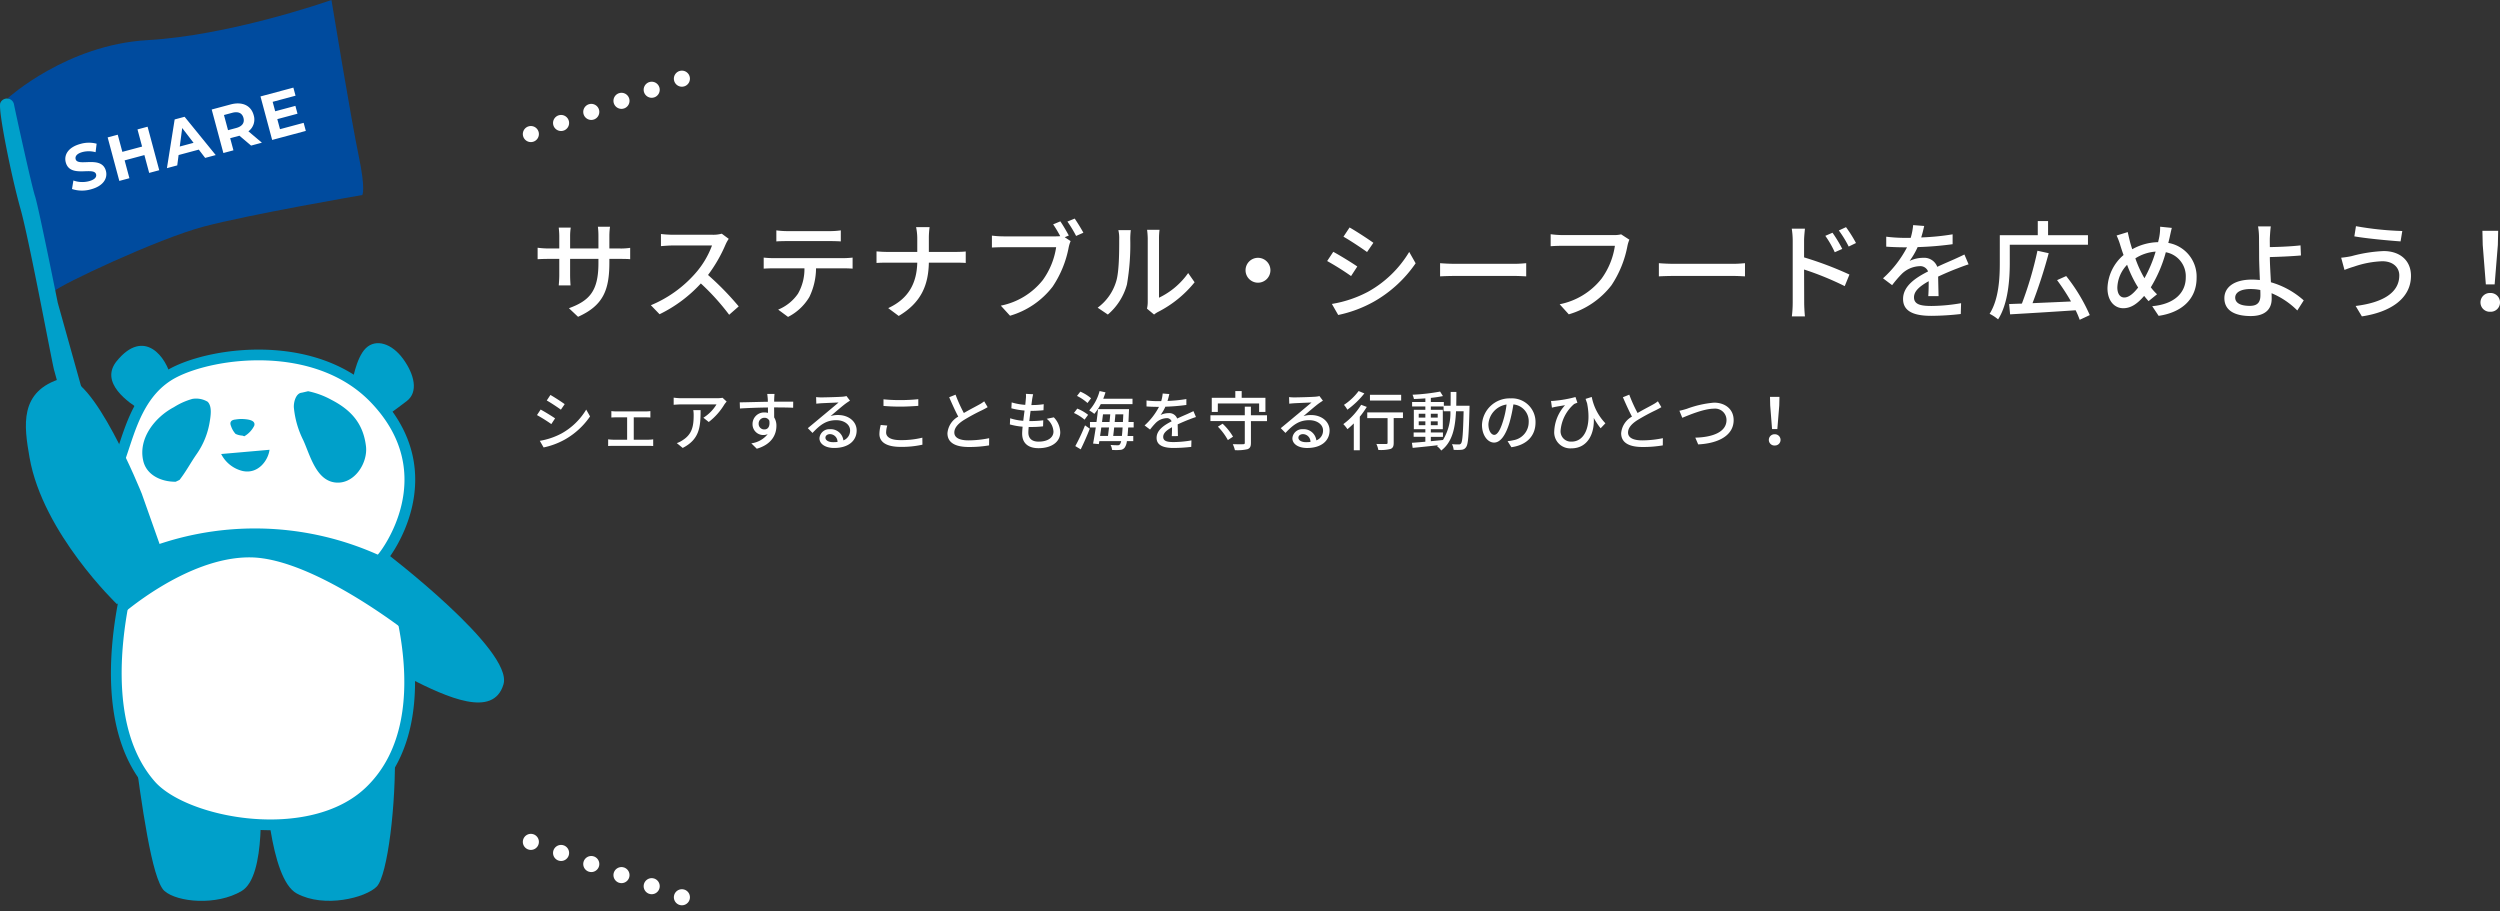
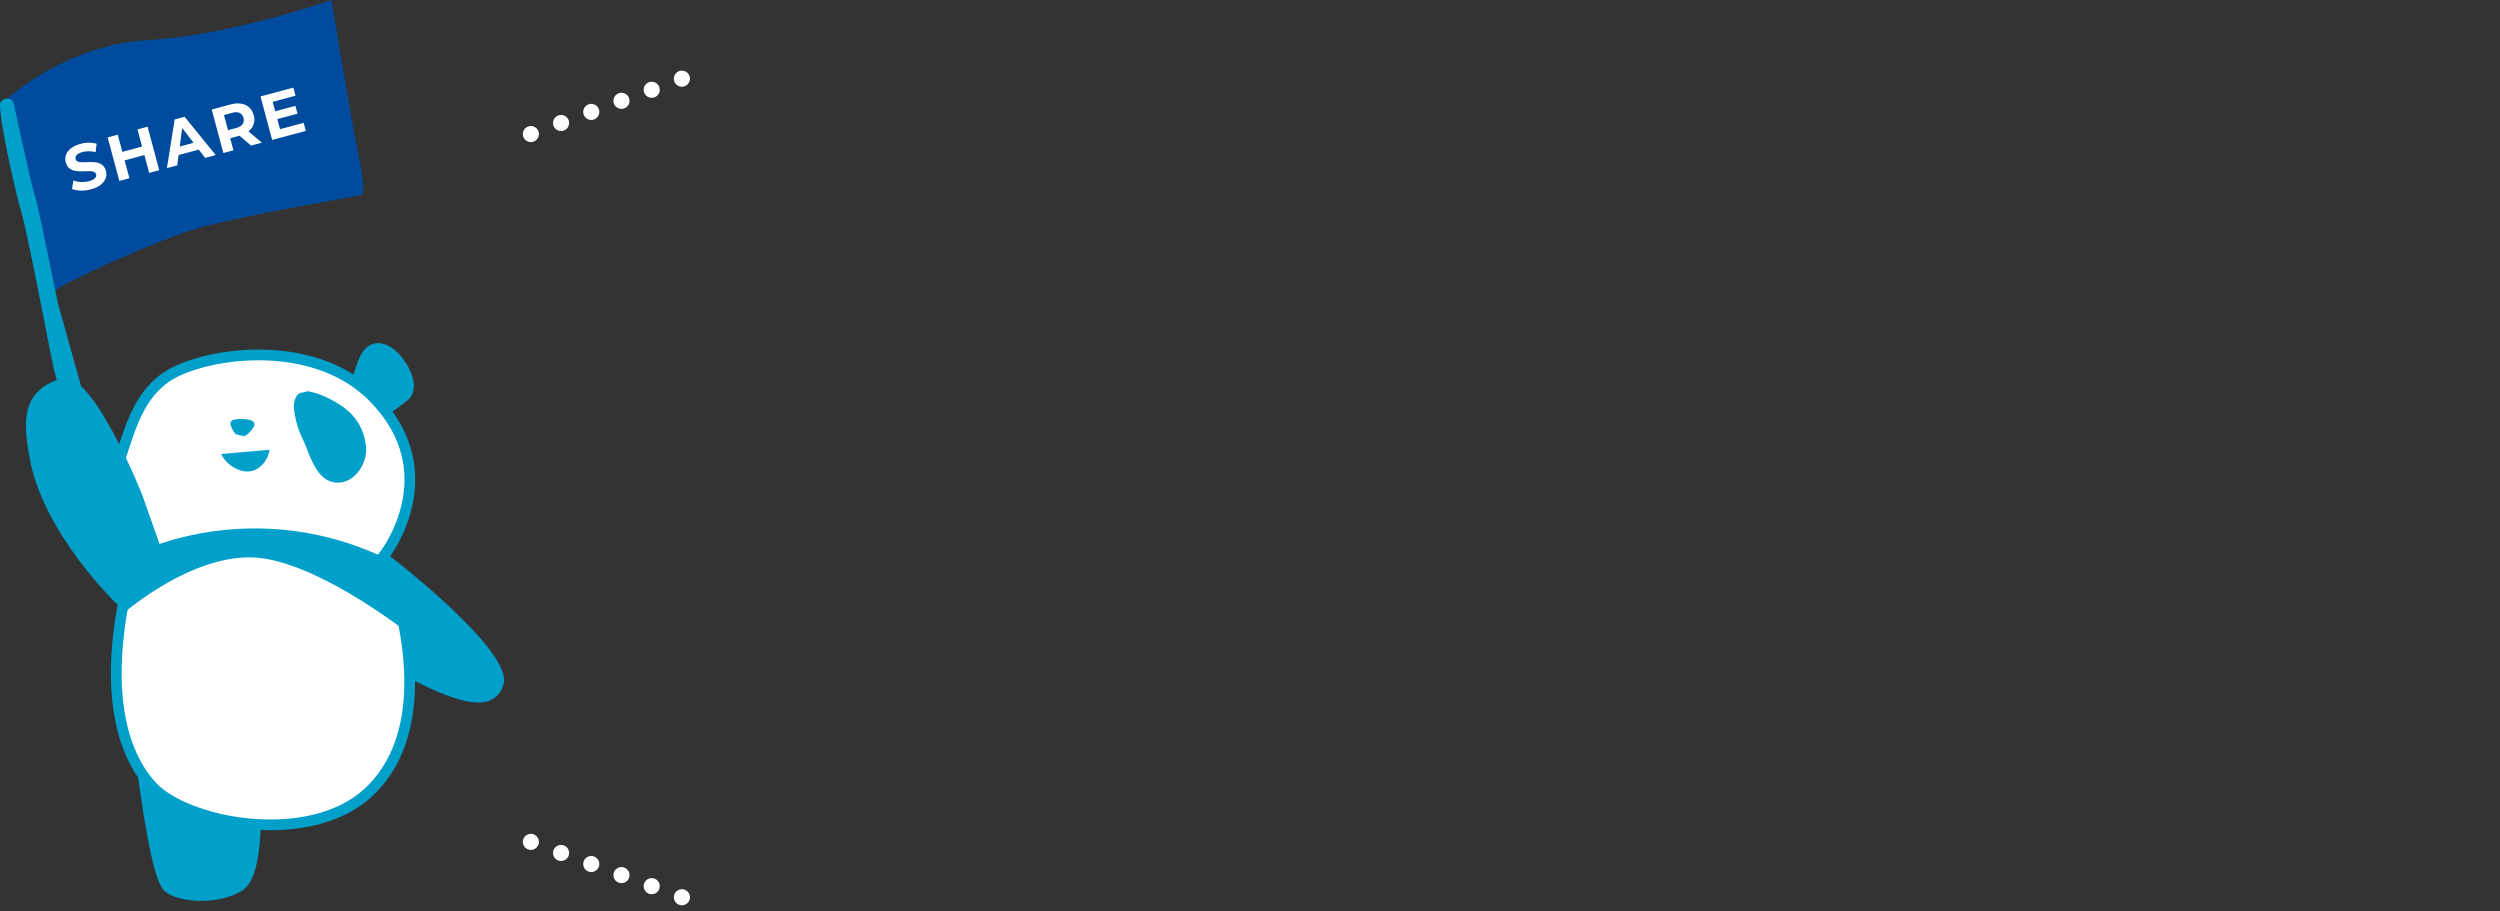
<svg xmlns="http://www.w3.org/2000/svg" width="466.221" height="169.925" viewBox="0 0 466.221 169.925">
  <rect x="0" y="0" width="466.221" height="169.925" fill="#333333" stroke="none" />
  <g id="グループ_114999" data-name="グループ 114999" transform="translate(17651 13553)">
-     <path id="パス_113304" data-name="パス 113304" d="M14.64-11.66v-2.32a13.041,13.041,0,0,1,.12-1.74H12.5a13.809,13.809,0,0,1,.1,1.74v2.32H7.32v-2.3a10.779,10.779,0,0,1,.12-1.6H5.2c.02.26.1.9.1,1.6v2.3H3.34a16.259,16.259,0,0,1-2.08-.14v2.14c.32-.02,1.14-.06,2.08-.06H5.3v3c0,.82-.08,1.66-.1,1.94H7.4c-.02-.28-.08-1.12-.08-1.94v-3H12.6v.8c0,5.3-1.76,7.02-5.5,8.4l1.7,1.6c4.68-2.1,5.84-4.96,5.84-10.12v-.68h1.9c.94,0,1.66.02,1.98.06v-2.12a11.316,11.316,0,0,1-2,.12ZM35.6-14.42a6.066,6.066,0,0,1-1.74.2H26.44a21.4,21.4,0,0,1-2.18-.14v2.26c.32-.02,1.4-.12,2.18-.12h7.34A16.455,16.455,0,0,1,30.6-6.94a22.473,22.473,0,0,1-8.22,5.86L24,.6a25.6,25.6,0,0,0,7.7-5.74A43.26,43.26,0,0,1,36.98.7L38.76-.86a53.16,53.16,0,0,0-5.72-5.86,27.374,27.374,0,0,0,3.28-5.7,6.9,6.9,0,0,1,.58-1.04Zm20.2,1.38c.62,0,1.36.02,2,.06v-2.06a13.639,13.639,0,0,1-2,.14H47.74a15.319,15.319,0,0,1-1.96-.14v2.06c.56-.04,1.3-.06,1.96-.06ZM45.24-9.86a17.524,17.524,0,0,1-1.82-.1V-7.9c.56-.04,1.22-.06,1.82-.06h5.78a9.244,9.244,0,0,1-1.2,4.72,8.3,8.3,0,0,1-3.7,2.98L47.96,1.1a9.742,9.742,0,0,0,3.98-3.72,12.441,12.441,0,0,0,1.24-5.34h5.14c.52,0,1.22.02,1.68.06V-9.96c-.5.06-1.26.1-1.68.1Zm28.98-1.16v-2.46a14.888,14.888,0,0,1,.14-2.16H71.84a10.391,10.391,0,0,1,.22,2.16v2.46H66.48c-.76,0-1.54-.06-2.02-.1v2.16c.5-.04,1.26-.06,2.06-.06h5.54c-.1,3.76-1.56,6.7-5.42,8.48L68.6.92c4.16-2.46,5.54-5.72,5.62-9.94h4.94c.7,0,1.58.02,1.94.06V-11.1c-.36.04-1.14.08-1.92.08Zm26.1-3.06c-.4-.74-1.08-1.92-1.58-2.64l-1.34.56a22.852,22.852,0,0,1,1.32,2.2,7.093,7.093,0,0,1-.88.04h-9.7a18.093,18.093,0,0,1-2.16-.14v2.22c.5-.02,1.3-.06,2.16-.06h9.82a14,14,0,0,1-2.5,6.14A13.29,13.29,0,0,1,87.64-1L89.36.88A15.471,15.471,0,0,0,97.3-4.54a19.683,19.683,0,0,0,3-7.34,6.077,6.077,0,0,1,.36-1.16l-1.1-.72Zm-.26-2.6A22.164,22.164,0,0,1,101.68-14l1.36-.6c-.4-.74-1.14-1.94-1.62-2.64ZM107.6.66a11.236,11.236,0,0,0,3.56-5.6,43.814,43.814,0,0,0,.62-8.54,14.975,14.975,0,0,1,.1-1.6h-2.32a6.233,6.233,0,0,1,.16,1.62c0,2.3,0,6.2-.58,7.98A9.409,9.409,0,0,1,105.7-.62Zm8.62,0a4.167,4.167,0,0,1,.76-.5,20.975,20.975,0,0,0,6.8-5.52l-1.2-1.72a14.07,14.07,0,0,1-5.44,4.6V-13.54a12.045,12.045,0,0,1,.1-1.6h-2.32a14.659,14.659,0,0,1,.12,1.6V-1.7a5.767,5.767,0,0,1-.14,1.26ZM133.28-7.6a2.322,2.322,0,0,0,2.32,2.32,2.322,2.322,0,0,0,2.32-2.32,2.322,2.322,0,0,0-2.32-2.32,2.322,2.322,0,0,0-2.32,2.32Zm19.4-7.98-1.14,1.72c1.24.7,3.38,2.12,4.4,2.86l1.18-1.72C156.18-13.4,153.92-14.88,152.68-15.58Zm-3.3,14.26L150.56.74a23.434,23.434,0,0,0,6.64-2.48A23.538,23.538,0,0,0,165-8.9l-1.2-2.12a20.571,20.571,0,0,1-7.66,7.42,21.963,21.963,0,0,1-6.76,2.28Zm.26-9.72L148.5-9.32a50.056,50.056,0,0,1,4.46,2.8l1.16-1.78c-.94-.66-3.22-2.06-4.48-2.74Zm19.92,4.58c.66-.04,1.84-.08,2.96-.08H183.4c.88,0,1.78.06,2.22.08V-8.92c-.48.04-1.26.12-2.24.12H172.52c-1.08,0-2.32-.06-2.96-.12Zm33.76-7.84a5.1,5.1,0,0,1-1.28.14h-9.7a17.936,17.936,0,0,1-2.16-.16v2.24c.5-.04,1.3-.08,2.16-.08h9.82a13.811,13.811,0,0,1-2.5,6.14,13.2,13.2,0,0,1-7.8,4.76l1.7,1.88a15.53,15.53,0,0,0,7.96-5.42,19.827,19.827,0,0,0,2.98-7.34,6.075,6.075,0,0,1,.36-1.16Zm7.04,7.84c.66-.04,1.84-.08,2.96-.08H224.2c.88,0,1.78.06,2.22.08V-8.92c-.48.04-1.26.12-2.24.12H213.32c-1.08,0-2.32-.06-2.96-.12Zm36.76-6.22a24.932,24.932,0,0,0-1.86-2.96l-1.34.62a19.987,19.987,0,0,1,1.84,3Zm-2.56,1.1a24.656,24.656,0,0,0-1.82-3.02l-1.34.58a18.221,18.221,0,0,1,1.76,3.06Zm-7.12-1.54c0-.72.1-1.58.16-2.24h-2.46a14.285,14.285,0,0,1,.18,2.24V-1.56A21.192,21.192,0,0,1,235.16,1h2.44c-.08-.74-.14-1.94-.14-2.56l-.02-6.18a55.888,55.888,0,0,1,7.58,3.1l.88-2.16a64.789,64.789,0,0,0-8.46-3.2ZM262.52-2.78c-.02-.94-.06-2.52-.08-3.64,1.38-.64,2.66-1.18,3.68-1.56.6-.24,1.46-.56,2-.72l-.78-1.84c-.64.32-1.22.58-1.88.88-.94.42-1.96.84-3.18,1.42a2.607,2.607,0,0,0-2.64-1.68,5.834,5.834,0,0,0-2.52.58,14.457,14.457,0,0,0,1.5-2.58,60.537,60.537,0,0,0,6.52-.54V-14.3a45.792,45.792,0,0,1-5.86.58c.28-.86.44-1.62.56-2.14l-2.06-.16a11.943,11.943,0,0,1-.46,2.38h-1.16a29.047,29.047,0,0,1-3.4-.22V-12c1.1.08,2.48.12,3.3.12h.58a20.624,20.624,0,0,1-4.48,5.78l1.7,1.28a21.3,21.3,0,0,1,1.82-2.12,5.032,5.032,0,0,1,3.28-1.42,1.543,1.543,0,0,1,1.6.98c-2.28,1.16-4.66,2.7-4.66,5.14C255.9.22,258.2.9,261.16.9a50.385,50.385,0,0,0,5.5-.34l.06-2.02a33.353,33.353,0,0,1-5.5.52c-2,0-3.28-.26-3.28-1.62,0-1.16,1.06-2.06,2.74-3,0,.98-.02,2.1-.08,2.78Zm13.28-9.58h14.58v-1.78h-7.44v-2.64h-1.92v2.64h-7.08V-9c0,2.8-.16,6.76-1.9,9.52a8,8,0,0,1,1.58,1.04C275.5-1.36,275.8-5.92,275.8-9ZM290.72.76a32.827,32.827,0,0,0-4.4-7.28l-1.7.76a40.1,40.1,0,0,1,2.6,3.98c-2.48.12-4.98.22-7.18.32a94.463,94.463,0,0,0,3.02-9.32l-2.1-.46a68.049,68.049,0,0,1-2.9,9.86c-.88.02-1.68.06-2.38.08l.18,1.92c3.16-.18,7.8-.46,12.22-.76a15.249,15.249,0,0,1,.76,1.78Zm10.02-7.18a20.056,20.056,0,0,1-1.52-3.4A8.091,8.091,0,0,1,303-11.08a24.488,24.488,0,0,1-2.08,4.96Zm-1,2.04c-.82,1.06-1.72,1.86-2.58,1.86-.82,0-1.3-.72-1.3-1.88a6.412,6.412,0,0,1,1.82-4.22,22.731,22.731,0,0,0,1.82,3.86Zm4.1-11.34a9.635,9.635,0,0,1-.12,1.68c-.06.38-.16.78-.26,1.2a10.29,10.29,0,0,0-4.82,1.32c-.16-.48-.3-.96-.42-1.38-.14-.58-.3-1.24-.42-1.82l-2.08.64a12.242,12.242,0,0,1,.72,1.92c.18.56.36,1.14.58,1.72a8.461,8.461,0,0,0-3,6.18c0,2.44,1.36,3.74,2.94,3.74,1.46,0,2.64-.84,3.9-2.3.26.34.54.66.82.98l1.58-1.28a10.506,10.506,0,0,1-1.16-1.3,24.962,24.962,0,0,0,2.8-6.54,4.546,4.546,0,0,1,3.72,4.7c0,2.8-2.04,4.98-6.26,5.36l1.2,1.8c4.18-.6,7.08-3.02,7.08-7.08a6.37,6.37,0,0,0-5.28-6.52c.1-.36.18-.72.26-1.06.1-.44.26-1.24.4-1.74Zm18.7,12.8c0,1.34-.6,1.96-1.98,1.96-1.66,0-2.72-.5-2.72-1.54,0-.98,1.06-1.6,2.88-1.6a8.862,8.862,0,0,1,1.8.18C322.54-3.52,322.54-3.18,322.54-2.92Zm8.08.94a15.6,15.6,0,0,0-6.12-3.38c-.08-1.62-.2-3.44-.2-4.7,1.6-.04,4.06-.14,5.8-.3l-.08-1.88c-1.72.2-4.14.3-5.72.32,0-.64-.02-1.24,0-1.74.04-.68.1-1.64.18-2.12H322.1a12.842,12.842,0,0,1,.18,2.12c0,.84.02,2.26.02,3.44,0,1.12.08,2.88.14,4.44-.48-.04-.96-.08-1.46-.08-3.5,0-5.16,1.54-5.16,3.46,0,2.44,2.16,3.34,4.92,3.34,2.94,0,3.9-1.52,3.9-3.2,0-.28,0-.64-.02-1.06a14.857,14.857,0,0,1,4.8,3.22Zm17.82-4.66c0,3.34-3.28,5.1-8.14,5.7L341.46,1c5.28-.78,9.16-3.3,9.16-7.56,0-2.94-2.14-4.62-5.1-4.62a26.981,26.981,0,0,0-5.96.94,16.59,16.59,0,0,1-1.96.3l.62,2.28A18.477,18.477,0,0,1,340-8.28a17.984,17.984,0,0,1,5.28-1C347.24-9.28,348.44-8.16,348.44-6.64Zm-8.08-9.18-.3,1.9c2.26.4,6.38.78,8.62.94l.32-1.94a58.181,58.181,0,0,1-8.64-.9ZM364.58-4.96h1.64l.6-7.36.06-2.64h-2.94l.06,2.64Zm.82,5.1a1.735,1.735,0,0,0,1.284-.479A1.735,1.735,0,0,0,367.22-1.6a1.751,1.751,0,0,0-.534-1.269A1.751,1.751,0,0,0,365.4-3.36a1.751,1.751,0,0,0-1.286.491A1.751,1.751,0,0,0,363.58-1.6a1.735,1.735,0,0,0,.536,1.261A1.735,1.735,0,0,0,365.4.14Z" transform="translate(-17552 -13495)" fill="#fff" />
-     <path id="パス_113305" data-name="パス 113305" d="M3.648-9.348,2.964-8.316C3.708-7.9,4.992-7.044,5.6-6.6l.708-1.032C5.748-8.04,4.392-8.928,3.648-9.348ZM1.668-.792,2.376.444A14.06,14.06,0,0,0,6.36-1.044a14.123,14.123,0,0,0,4.68-4.3l-.72-1.272a12.343,12.343,0,0,1-4.6,4.452A13.178,13.178,0,0,1,1.668-.792Zm.156-5.832L1.14-5.592a30.032,30.032,0,0,1,2.676,1.68l.7-1.068c-.568-.4-1.936-1.236-2.692-1.644ZM19.188-1V-5.172H21.4c.276,0,.612.012.888.036v-1.2a6.888,6.888,0,0,1-.888.06H15.888a7.866,7.866,0,0,1-.876-.06v1.2c.252-.024.66-.036.888-.036h2.052V-1H15.324a8.208,8.208,0,0,1-.912-.072V.18c.312-.024.636-.036.912-.036H21.96c.2,0,.6.012.852.036V-1.068A5.8,5.8,0,0,1,21.96-1Zm11.1-5.52a5.331,5.331,0,0,1,.072.96c0,1.992-.276,3.5-1.992,4.608a4.556,4.556,0,0,1-1.152.588l1.1.9c3.156-1.62,3.336-3.924,3.336-7.056Zm5.46-2.3a6.211,6.211,0,0,1-1.008.084H28.032a10.729,10.729,0,0,1-1.4-.108v1.332c.516-.036.936-.072,1.4-.072H34.62A7.461,7.461,0,0,1,32.172-5.1l1,.8a11.883,11.883,0,0,0,2.94-3.312c.1-.144.288-.372.4-.5ZM42.48-3.972a1.066,1.066,0,0,1,.295-.787,1.066,1.066,0,0,1,.773-.329.97.97,0,0,1,.924.552c.156,1.128-.3,1.62-.912,1.62a1.033,1.033,0,0,1-.769-.293,1.033,1.033,0,0,1-.311-.763Zm6.444-4.116H45.372c0-.24,0-.444.012-.588,0-.168.036-.708.06-.864H44.076c.036.168.072.564.1.864.012.132.012.348.024.6-1.692.024-3.9.1-5.244.108l.036,1.152c1.476-.1,3.42-.168,5.22-.192L44.22-6a2.313,2.313,0,0,0-.66-.084,2.152,2.152,0,0,0-1.56.6,2.152,2.152,0,0,0-.66,1.536A2,2,0,0,0,41.9-2.484a2,2,0,0,0,1.442.612,2,2,0,0,0,.828-.168,4.684,4.684,0,0,1-3.06,1.716L42.132.684c2.82-.816,3.66-2.676,3.66-4.26a2.913,2.913,0,0,0-.42-1.584c0-.528,0-1.224-.012-1.86,1.728,0,2.844.024,3.552.06ZM56.352-.54c-.8,0-1.416-.324-1.416-.84,0-.372.36-.66.852-.66a1.431,1.431,0,0,1,1.4,1.452,6.212,6.212,0,0,1-.836.048Zm2.508-8.6a4.2,4.2,0,0,1-.756.12c-.648.06-3.336.132-3.96.132a8.557,8.557,0,0,1-.948-.06l.036,1.236c.264-.036.576-.06.876-.084.624-.036,2.652-.12,3.276-.144-.6.516-1.968,1.656-2.628,2.208-.7.576-2.184,1.824-3.108,2.58l.876.888c1.4-1.488,2.532-2.376,4.428-2.376,1.452,0,2.58.792,2.58,1.908a1.941,1.941,0,0,1-1.248,1.86,2.375,2.375,0,0,0-2.5-2.088A1.836,1.836,0,0,0,53.82-1.272C53.82-.2,54.924.54,56.568.54c2.664,0,4.188-1.356,4.188-3.264,0-1.656-1.476-2.88-3.468-2.88a4.422,4.422,0,0,0-1.4.2c.84-.7,2.28-1.956,2.892-2.388.216-.156.492-.336.732-.492Zm6.9,1.84c.948.084,1.968.132,3.192.132,1.1,0,2.484-.084,3.3-.144V-8.556a32.281,32.281,0,0,1-3.312.168,30.077,30.077,0,0,1-3.18-.144Zm-.516,3.552A7.24,7.24,0,0,0,65-2.064c0,1.548,1.38,2.4,3.924,2.4a17.706,17.706,0,0,0,4.1-.408L73.008-1.38a16.26,16.26,0,0,1-4.116.456c-1.812,0-2.64-.588-2.64-1.416a4.578,4.578,0,0,1,.216-1.3ZM84.54-8.16a6.666,6.666,0,0,1-.96.624c-.612.348-1.788.936-2.832,1.56A27.353,27.353,0,0,1,79.2-9.4l-1.188.48c.552,1.272,1.152,2.6,1.692,3.612a3.91,3.91,0,0,0-2.016,3.1c0,1.9,1.692,2.568,3.984,2.568a22.261,22.261,0,0,0,3.78-.3l.012-1.344a19.328,19.328,0,0,1-3.84.408c-1.776,0-2.652-.54-2.652-1.464,0-.864.66-1.608,1.716-2.292a36.923,36.923,0,0,1,3.48-1.884c.384-.192.72-.372,1.02-.552ZM96.2-4.9a3.271,3.271,0,0,1,1.26,2.376C97.46-1.4,96.416-.64,94.676-.64c-1.272,0-1.9-.636-1.9-1.7,0-.252.024-.612.06-1.032H93.3a19.212,19.212,0,0,0,2.22-.12l.036-1.128a18.922,18.922,0,0,1-2.436.144h-.168c.072-.624.156-1.284.24-1.9h.024A22.765,22.765,0,0,0,95.6-6.5L95.64-7.62a14.08,14.08,0,0,1-2.3.156l.144-1.08c.048-.288.1-.564.18-.936L92.32-9.552a4.839,4.839,0,0,1-.012.936c-.024.3-.06.684-.108,1.116a11.327,11.327,0,0,1-2.532-.456l-.06,1.1a14.786,14.786,0,0,0,2.46.42c-.084.624-.168,1.284-.24,1.908A9.851,9.851,0,0,1,89.388-5l-.06,1.152a12.617,12.617,0,0,0,2.376.42c-.048.528-.084.972-.084,1.284C91.62-.188,92.94.58,94.668.58c2.448,0,4.056-1.176,4.056-2.952a4.152,4.152,0,0,0-1.2-2.8Zm16-2.736v-1h-5.46c.156-.4.3-.792.42-1.2l-1.1-.24a8.56,8.56,0,0,1-1.932,3.612,6.6,6.6,0,0,1,.948.648,9.688,9.688,0,0,0,1.2-1.812Zm-7.728-1.092a7.823,7.823,0,0,0-2-1.236l-.624.8a8.533,8.533,0,0,1,1.956,1.32ZM103.92-5.64A8.026,8.026,0,0,0,101.9-6.8l-.624.816a8.269,8.269,0,0,1,1.98,1.248ZM102.54.8c.564-1.14,1.2-2.58,1.692-3.852l-.888-.624A35.048,35.048,0,0,1,101.532.192Zm6.06-2.5c.06-.468.12-1.008.18-1.584h1.572c-.036.636-.084,1.164-.132,1.584Zm-.78-1.584c-.072.564-.132,1.116-.192,1.584h-1.476c.072-.5.156-1.032.228-1.584Zm.228-2.448c-.036.456-.084.936-.132,1.428h-1.4c.06-.48.12-.96.18-1.428Zm.828,1.428c.048-.48.1-.972.132-1.428h1.476c-.024.516-.048,1-.072,1.428Zm3.54,1.02V-4.3h-.972c.024-.564.06-1.2.084-1.908.012-.132.024-.492.024-.492h-5.784c-.072.732-.168,1.56-.288,2.4h-1.212v1.02h1.08c-.168,1.128-.348,2.2-.5,3l1.068.1.1-.552h4.068a1.5,1.5,0,0,1-.228.588.472.472,0,0,1-.432.18c-.24,0-.744-.012-1.32-.06A2.217,2.217,0,0,1,108.38.9a8.972,8.972,0,0,0,1.512,0,1.1,1.1,0,0,0,.876-.468,2.644,2.644,0,0,0,.384-1.164h1.188v-.96h-1.068c.048-.444.084-.96.12-1.584Zm8.256,1.608c-.012-.564-.036-1.512-.048-2.184.828-.384,1.6-.708,2.208-.936.36-.144.876-.336,1.2-.432l-.468-1.1c-.384.192-.732.348-1.128.528-.564.252-1.176.5-1.908.852a1.564,1.564,0,0,0-1.584-1.008,3.5,3.5,0,0,0-1.512.348,8.675,8.675,0,0,0,.9-1.548,36.32,36.32,0,0,0,3.912-.324v-1.1a27.474,27.474,0,0,1-3.516.348c.168-.516.264-.972.336-1.284l-1.236-.1a7.164,7.164,0,0,1-.276,1.428h-.7a17.427,17.427,0,0,1-2.04-.132V-7.2c.66.048,1.488.072,1.98.072h.348a12.375,12.375,0,0,1-2.688,3.468l1.02.768a12.784,12.784,0,0,1,1.092-1.272,3.019,3.019,0,0,1,1.968-.852.926.926,0,0,1,.96.588c-1.368.7-2.8,1.62-2.8,3.084S118.08.54,119.856.54a30.232,30.232,0,0,0,3.3-.2l.036-1.212a20.011,20.011,0,0,1-3.3.312c-1.2,0-1.968-.156-1.968-.972,0-.7.636-1.236,1.644-1.8,0,.588-.012,1.26-.048,1.668Zm7.44-6.084h7.7v1.584h1.176v-2.64H132.56v-1.26h-1.188v1.26H126.98v2.64h1.128Zm.012,4.332a11.087,11.087,0,0,1,1.86,2.5l.96-.636A10.693,10.693,0,0,0,129-3.984Zm9.156-2.136h-3v-1.6h-1.14v1.6h-6.408v1.092h6.408V-.42c0,.2-.084.264-.324.264s-1.1.012-1.92-.012a5.182,5.182,0,0,1,.4,1.116,8.246,8.246,0,0,0,2.352-.18c.468-.18.636-.5.636-1.176V-4.464h3ZM144.552-.54c-.8,0-1.416-.324-1.416-.84,0-.372.36-.66.852-.66a1.431,1.431,0,0,1,1.4,1.452,6.212,6.212,0,0,1-.836.048Zm2.508-8.6a4.2,4.2,0,0,1-.756.12c-.648.06-3.336.132-3.96.132a8.557,8.557,0,0,1-.948-.06l.036,1.236c.264-.036.576-.06.876-.084.624-.036,2.652-.12,3.276-.144-.6.516-1.968,1.656-2.628,2.208-.7.576-2.184,1.824-3.108,2.58l.876.888c1.4-1.488,2.532-2.376,4.428-2.376,1.452,0,2.58.792,2.58,1.908a1.941,1.941,0,0,1-1.248,1.86,2.375,2.375,0,0,0-2.5-2.088,1.836,1.836,0,0,0-1.968,1.692c0,1.068,1.1,1.812,2.748,1.812,2.664,0,4.188-1.356,4.188-3.264,0-1.656-1.476-2.88-3.468-2.88a4.422,4.422,0,0,0-1.4.2c.84-.7,2.28-1.956,2.892-2.388.216-.156.492-.336.732-.492Zm15.24-.228h-5.82V-8.3h5.82Zm-7.932-.708a10.858,10.858,0,0,1-2.736,2.58,5.1,5.1,0,0,1,.636.9,15.837,15.837,0,0,0,3.168-3.036Zm.468,2.568a12.737,12.737,0,0,1-3.324,3.6,6.186,6.186,0,0,1,.768.948,15.885,15.885,0,0,0,1.188-1.08V.972h1.116V-5.28a16.189,16.189,0,0,0,1.308-1.836Zm7.8,1.416h-6.66v1.068h3.792v4.6c0,.168-.072.228-.3.228s-1.02.012-1.788-.012a4.476,4.476,0,0,1,.36,1.116,7.5,7.5,0,0,0,2.268-.18c.456-.18.6-.5.6-1.14v-4.62h1.728Zm5.2,4.56h2.256v-.816h-2.256V-2.96h2.232V-6.576h-2.232V-7.2h2.376v.9h1.272A9.69,9.69,0,0,1,170.1-.948c-.756.084-1.524.156-2.268.228ZM165.576-3.7v-.732h1.236V-3.7Zm3.54-.732V-3.7h-1.284v-.732Zm-1.284-.684v-.732h1.284v.732Zm-2.256-.732h1.236v.732h-1.236Zm7-1.488c.012-.816.024-1.68.024-2.568h-1.068c0,.9,0,1.752-.012,2.568h-1.26v-.7h-2.424V-8.8a21.69,21.69,0,0,0,2.256-.336l-.528-.84a37.328,37.328,0,0,1-5.148.588,3.322,3.322,0,0,1,.264.8c.672-.024,1.4-.06,2.136-.12v.672H164.34V-7.2h2.472v.624h-2.148v3.612h2.148v.612h-2.184v.816h2.184v.912c-.948.084-1.812.156-2.508.2l.144.948c1.284-.12,3.012-.3,4.74-.5a2.635,2.635,0,0,1-.216.168,3.752,3.752,0,0,1,.8.828c2.064-1.584,2.6-4.128,2.76-7.32h1.416c-.1,4.128-.216,5.652-.48,5.988a.455.455,0,0,1-.432.192c-.216,0-.708,0-1.26-.048a2.95,2.95,0,0,1,.312,1.056,8.4,8.4,0,0,0,1.476-.012A1.06,1.06,0,0,0,174.42.36c.384-.516.492-2.22.624-7.176,0-.132.012-.516.012-.516ZM179.664-1.9c-.48,0-1.092-.624-1.092-1.992a3.983,3.983,0,0,1,3.384-3.672,16.467,16.467,0,0,1-.648,3.06C180.756-2.664,180.18-1.9,179.664-1.9ZM182.856.4c2.9-.408,4.5-2.136,4.5-4.62a4.4,4.4,0,0,0-1.349-3.268,4.4,4.4,0,0,0-3.319-1.22,5.164,5.164,0,0,0-5.316,4.932c0,1.98,1.08,3.312,2.256,3.312s2.172-1.356,2.892-3.78a27.2,27.2,0,0,0,.708-3.336,3.143,3.143,0,0,1,2.856,3.312A3.413,3.413,0,0,1,183.2-.9a6.729,6.729,0,0,1-1.056.168Zm17.532-4.464a9.75,9.75,0,0,1-2.544-4.908l-1.152.36c.1.276.18.54.276.792.876,4.356-.48,7.176-2.88,7.176a1.927,1.927,0,0,1-1.521-.583,1.927,1.927,0,0,1-.531-1.541,7.348,7.348,0,0,1,2.52-4.884,4.3,4.3,0,0,1,.612-.24l-.36-1.068a22.357,22.357,0,0,1-3.912.7,6.2,6.2,0,0,1-.648.036l.168,1.248c.264-.072.456-.108.672-.156.456-.084,1.248-.216,1.776-.3A7.654,7.654,0,0,0,190.848-2.6a2.993,2.993,0,0,0,.861,2.336,2.993,2.993,0,0,0,2.331.876c3.072,0,4.356-2.8,4.176-5.676A13.171,13.171,0,0,0,199.5-3.132Zm9.792-4.1a6.665,6.665,0,0,1-.96.624c-.612.348-1.788.936-2.832,1.56A27.35,27.35,0,0,1,204.84-9.4l-1.188.48c.552,1.272,1.152,2.6,1.692,3.612a3.91,3.91,0,0,0-2.016,3.1c0,1.9,1.692,2.568,3.984,2.568a22.261,22.261,0,0,0,3.78-.3l.012-1.344a19.328,19.328,0,0,1-3.84.408c-1.776,0-2.652-.54-2.652-1.464,0-.864.66-1.608,1.716-2.292a36.921,36.921,0,0,1,3.48-1.884c.384-.192.72-.372,1.02-.552Zm4.008,1.76.54,1.32c1.08-.444,4.008-1.7,5.868-1.7a2.121,2.121,0,0,1,1.664.52,2.121,2.121,0,0,1,.712,1.592c0,2.28-2.664,3.216-5.82,3.288l.54,1.26c3.9-.2,6.612-1.74,6.612-4.524,0-2.076-1.62-3.264-3.66-3.264a19.193,19.193,0,0,0-5.076,1.152C215.124-6.624,214.62-6.48,214.188-6.4Zm17.28,3.42h.984l.36-4.416.036-1.584h-1.764L231.12-7.4ZM231.96.08a1.041,1.041,0,0,0,.769-.286,1.041,1.041,0,0,0,.323-.754,1.051,1.051,0,0,0-.32-.761,1.051,1.051,0,0,0-.772-.295,1.051,1.051,0,0,0-.772.295,1.051,1.051,0,0,0-.32.761,1.041,1.041,0,0,0,.322.757,1.041,1.041,0,0,0,.77.287Z" transform="translate(-17552 -13470)" fill="#fff" />
    <line id="線_17" data-name="線 17" y1="11" x2="30" transform="translate(-17552 -13539)" fill="none" stroke="#fff" stroke-linecap="round" stroke-linejoin="round" stroke-width="3" stroke-dasharray="0 6" />
    <line id="線_2266" data-name="線 2266" x2="30" y2="11" transform="translate(-17552 -13396)" fill="none" stroke="#fff" stroke-linecap="round" stroke-linejoin="round" stroke-width="3" stroke-dasharray="0 6" />
    <g id="グループ_105278" data-name="グループ 105278" transform="translate(-17682.633 -19483.664)">
      <g id="グループ_105276" data-name="グループ 105276" transform="translate(-589 5439)">
        <g id="グループ_105277" data-name="グループ 105277" transform="translate(625.46 555.664)">
          <path id="パス_80991" data-name="パス 80991" d="M632.3,553.935c1.387,10.063,3.3,24.611,5.683,26.711s9.713,2.8,14.408,0,3.431-17.989,3.4-19.907S632.3,553.935,632.3,553.935Z" transform="translate(-612.142 -478.491)" fill="#00a0ca" />
-           <path id="パス_80992" data-name="パス 80992" d="M668.873,554.089c.294,10-1.329,23.494-3.355,25.58s-9.783,4.074-14.916,1.293-5.836-20.824-6.12-22.728S668.873,554.089,668.873,554.089Z" transform="translate(-600.083 -478.338)" fill="#00a0ca" />
          <path id="パス_80993" data-name="パス 80993" d="M662.113,535.55s23.8,18.127,21.931,24.505-10.486,2.466-17.609-1.159c-6.49-3.3-16.736-17.951-16.736-17.951Z" transform="translate(-594.975 -496.445)" fill="#00a0ca" />
          <path id="パス_80994" data-name="パス 80994" d="M634.481,553.69a19.693,19.693,0,0,1-2.817-18.081c1.676-4.86,3.4-11.894,9.753-15.209,7.532-3.927,26.691-6.427,37.5,4.864,13.654,14.27,1.662,29.295,1.662,29.295s12.5,29.5-2.682,43.953c-11.008,10.475-34.381,6.044-40.747-1.192C624.415,582.843,634.481,553.69,634.481,553.69Z" transform="translate(-613.843 -514.895)" fill="#fff" stroke="#00a0ca" stroke-miterlimit="10" stroke-width="2" />
          <path id="パス_80995" data-name="パス 80995" d="M634.123,537.748a56.177,56.177,0,0,1,46.094.873c2.011,3.649,5.369,14.734,5.369,14.734s-18.2-14.6-30.211-14.734-24.434,11.044-24.434,11.044Z" transform="translate(-613.487 -498.678)" fill="#00a0ca" />
-           <path id="パス_80996" data-name="パス 80996" d="M639.3,536.446l.713-.342c1.2-1.528,2.072-3.213,3.207-4.835a14.528,14.528,0,0,0,2.414-5.956c.166-1.033.507-2.919-.382-3.784A4.174,4.174,0,0,0,642.4,521a12.961,12.961,0,0,0-3.445,1.545c-3.5,1.84-6.68,5.812-5.71,9.993C633.874,535.269,636.687,536.476,639.3,536.446Z" transform="translate(-611.359 -510.608)" fill="#00a0ca" />
          <path id="パス_80997" data-name="パス 80997" d="M649.023,529.4c1.243,2.727,2.34,7.311,5.774,7.851,3.627.563,6.294-3.517,5.916-6.732-.5-4.17-2.693-6.718-6.428-8.65a15.5,15.5,0,0,0-4.364-1.614l-1.161.272c-1.151.08-1.566,1.844-1.493,2.791A17.143,17.143,0,0,0,649.023,529.4Z" transform="translate(-597.289 -511.297)" fill="#00a0ca" />
          <path id="パス_80998" data-name="パス 80998" d="M642.267,525.622a3.39,3.39,0,0,0,1.277.322l.352.124a4.649,4.649,0,0,0,1.854-1.964c.364-1.131-1.461-1.221-2.274-1.261a7.016,7.016,0,0,0-1.217.1,1.7,1.7,0,0,0-.633.17c-.414.278-.362.675-.194,1.081A4.055,4.055,0,0,0,642.267,525.622Z" transform="translate(-603.166 -508.708)" fill="#00a0ca" />
          <path id="パス_80999" data-name="パス 80999" d="M649.465,525.777c-.244,1.952-2.092,4.566-4.989,3.962a6.074,6.074,0,0,1-4.028-3.173Z" transform="translate(-604.03 -505.898)" fill="#00a0ca" />
-           <path id="パス_81000" data-name="パス 81000" d="M635.812,528.084c-2.39-1.453-7.936-5.209-4.62-9.257,5.1-6.234,9.3-.8,10.174,3.333C637.741,523.538,635.812,528.084,635.812,528.084Z" transform="translate(-614.236 -515.509)" fill="#00a0ca" />
          <path id="パス_81001" data-name="パス 81001" d="M652.7,523.277s.7-4.785,2.587-6.6,4.857-.871,6.959,2.03,2.851,6.16.675,7.827c-2.3,1.764-3.716,2.739-3.716,2.739Z" transform="translate(-591.879 -515.755)" fill="#00a0ca" />
          <path id="パス_81002" data-name="パス 81002" d="M643.777,540.644s-9.263-23.154-14.866-21.522c-8.1,2.36-7.091,8.9-6.064,14.782,2.464,14.115,16.312,27.35,16.312,27.35l9.133-7.851Z" transform="translate(-622.163 -512.573)" fill="#00a0ca" />
        </g>
        <path id="パス_81003" data-name="パス 81003" d="M621.221,509.911s10.933-9.906,25.968-10.761,32.721-6.925,34.317-7.486c0,0,3.688,22.448,5.061,28.97s.686,7.4.686,7.4-20.956,3.6-29.576,5.888-26.836,10.9-27.826,12.014C626.916,535.325,621.221,509.911,621.221,509.911Z" transform="translate(0.94)" fill="#004b9e" />
        <path id="パス_81004" data-name="パス 81004" d="M630.757,549.491c-.216-.366-4.637-24.3-6.306-30.2s-4.25-18.63-3.756-19.74a1.337,1.337,0,0,1,2.552.3c.289,1.469,3.286,15.185,3.922,17.1S631.4,536.8,631.4,536.8l4.89,17.494-3.967.912Z" transform="translate(0 11.308)" fill="#00a0ca" />
      </g>
      <path id="SHARE" d="M3.756.144c2.4,0,3.564-1.2,3.564-2.6,0-3.084-4.884-2.016-4.884-3.564,0-.528.444-.96,1.6-.96a4.744,4.744,0,0,1,2.328.66L6.96-7.8a5.635,5.635,0,0,0-2.916-.744C1.656-8.544.5-7.356.5-5.928c0,3.12,4.884,2.04,4.884,3.612,0,.516-.468.9-1.62.9A4.941,4.941,0,0,1,1-2.292L.336-.828A5.987,5.987,0,0,0,3.756.144ZM15.012-8.4v3.312H11.2V-8.4H9.252V0H11.2V-3.444h3.816V0h1.944V-8.4ZM25.824,0h2.04L24.108-8.4h-1.92L18.444,0h1.992l.744-1.8h3.9ZM21.8-3.276l1.332-3.216,1.332,3.216ZM36.78,0,34.9-2.7a2.731,2.731,0,0,0,1.728-2.652c0-1.884-1.4-3.048-3.648-3.048H29.34V0h1.944V-2.34h1.788L34.692,0ZM34.656-5.352c0,.912-.6,1.464-1.788,1.464H31.284V-6.816h1.584C34.056-6.816,34.656-6.276,34.656-5.352ZM40.692-1.56V-3.5h3.9V-5.016h-3.9V-6.84h4.416V-8.4H38.76V0h6.5V-1.56Z" transform="translate(44.949 5966.799) rotate(-15.009)" fill="#fff" />
    </g>
  </g>
</svg>